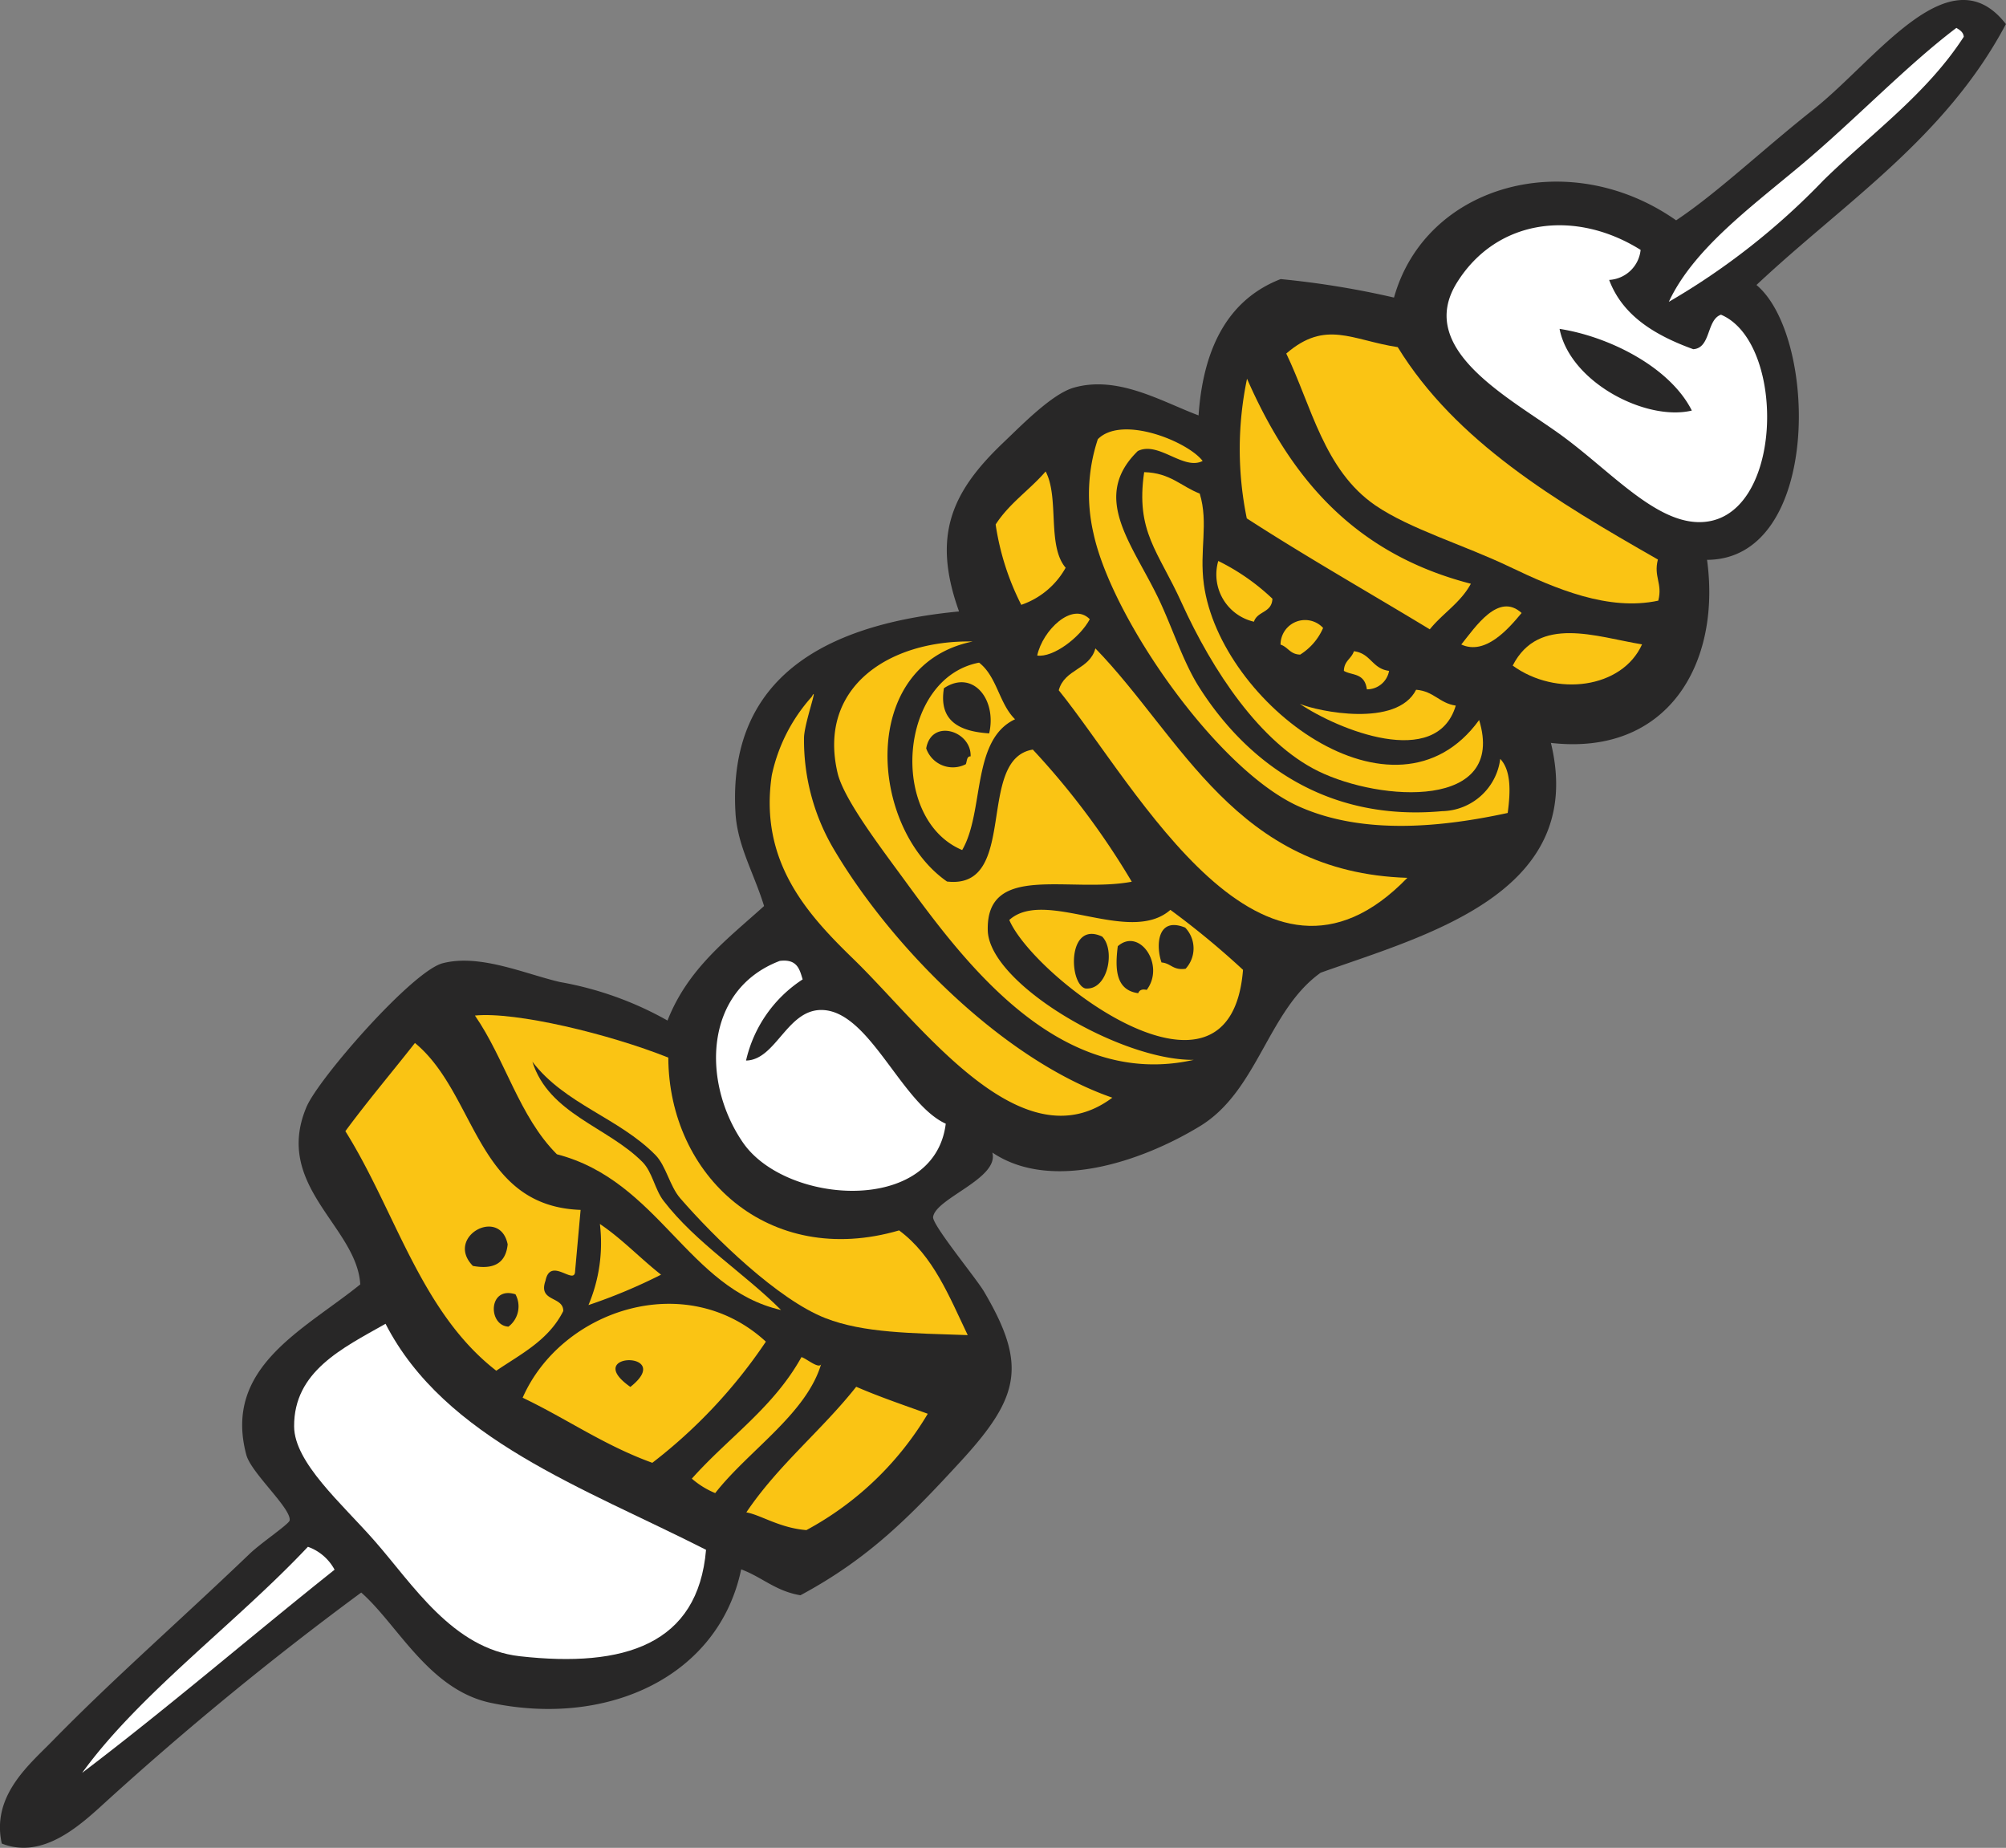
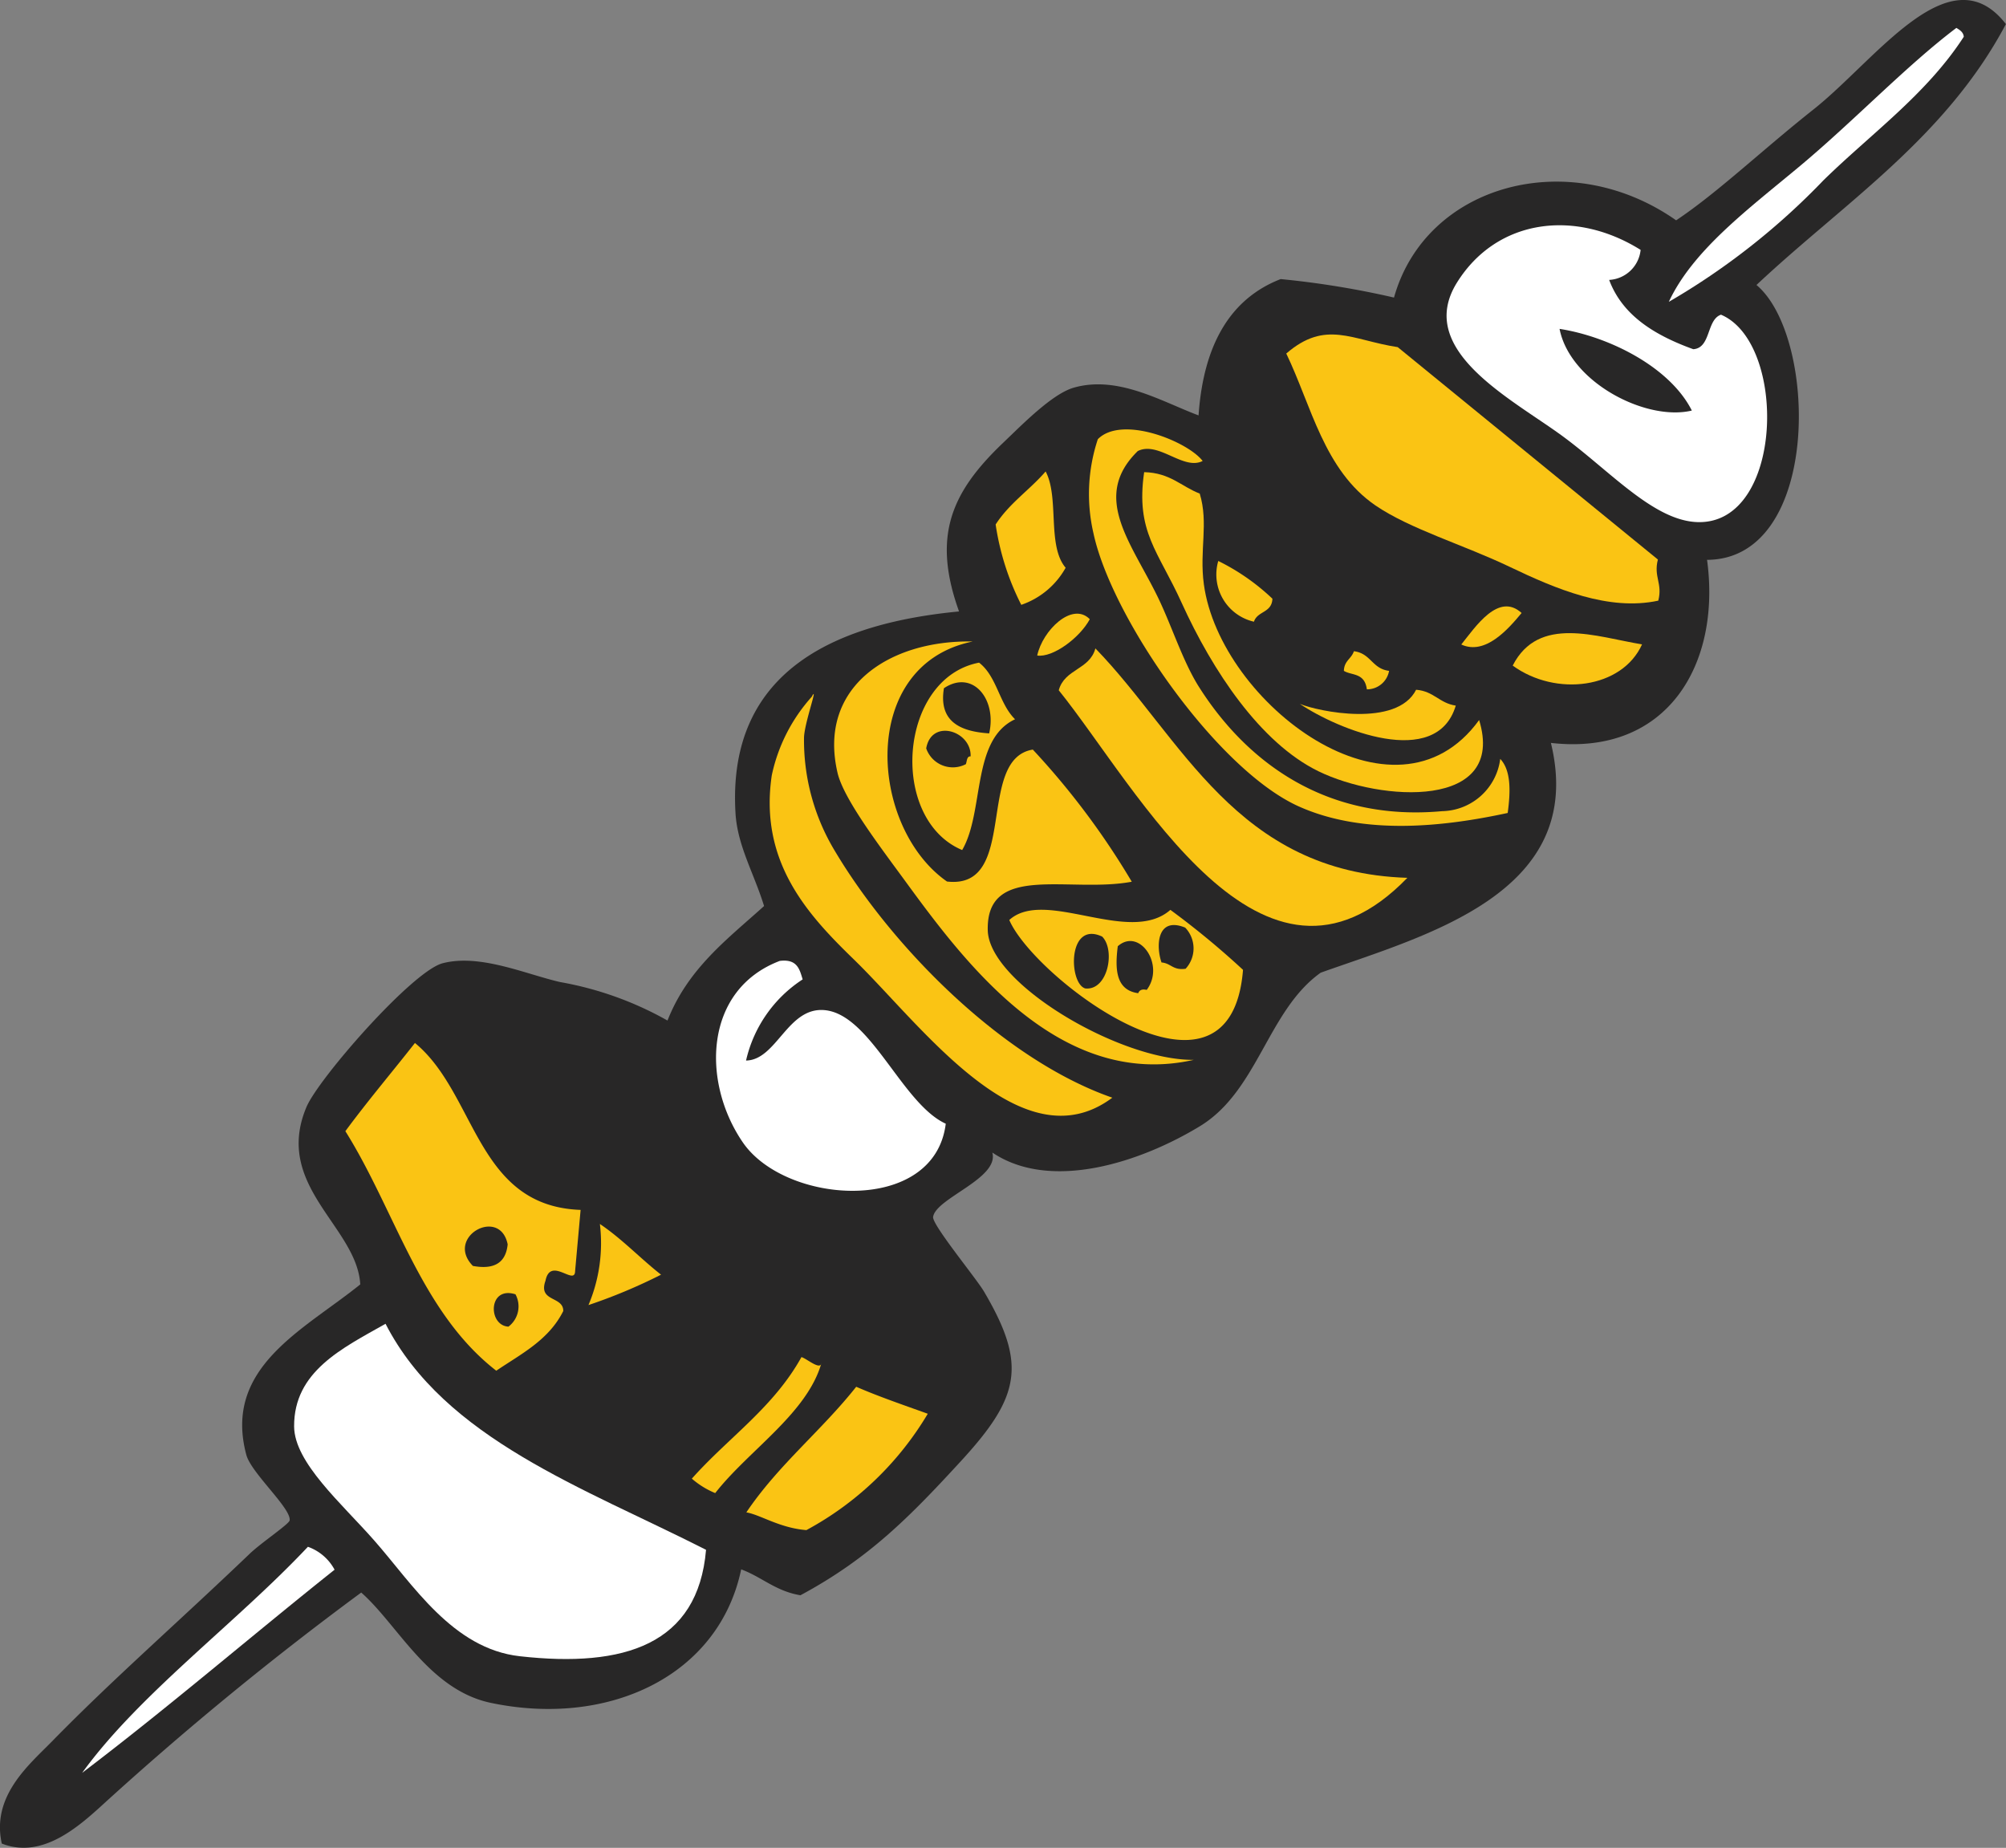
<svg xmlns="http://www.w3.org/2000/svg" width="130.277" height="120" viewBox="0 0 130.277 120">
  <rect x="0" y="0" width="130.277" height="120" fill="#808080" stroke="none" />
  <g id="Group_180" data-name="Group 180" transform="translate(-125.872 -345.553)">
    <path id="Path_665" data-name="Path 665" d="M243.645,352.661c-3.332,2.638-6.258,5.431-8.919,7.2-6.961-4.888-16.264-2.341-18.322,5.016a57.369,57.369,0,0,0-7.361-1.2c-3.2,1.241-5.009,4.16-5.332,8.853-2.4-.9-5.24-2.623-8.109-1.8-1.407.405-3.362,2.415-4.592,3.587-3.365,3.212-4.612,6.059-2.854,10.944-7.544.723-15.088,3.565-14.518,13.095.125,2.117,1.191,3.883,1.856,6.035-2.37,2.143-4.942,4.048-6.272,7.437a21.931,21.931,0,0,0-6.978-2.5c-2.242-.515-5.192-1.851-7.624-1.221-1.966.508-8.059,7.478-8.845,9.337-2.163,5.13,3.278,7.765,3.494,11.519-3.648,2.952-8.923,5.369-7.4,11.069.315,1.177,2.921,3.472,2.815,4.255-.029.236-1.847,1.451-2.594,2.167-4.63,4.434-8.863,8.117-12.835,12.18-1.476,1.51-3.958,3.542-3.267,6.641,2.634,1.033,4.993-1.1,6.637-2.6a209.239,209.239,0,0,1,16.706-13.7c2.366,2.073,4.394,6.321,8.423,7.165,7.626,1.6,14.8-1.731,16.253-8.671,1.355.5,2.22,1.408,3.848,1.682,4.464-2.395,7.14-5.145,10.384-8.669,3.887-4.218,4.341-6.3,1.532-11.063-.508-.861-3.366-4.325-3.3-4.833.164-1.223,4.311-2.5,3.846-4.186,3.806,2.565,9.664.615,13.492-1.717,3.76-2.293,4.394-7.514,7.835-9.963,6.834-2.437,17.316-5.162,14.949-14.922,7.573.866,11.063-5.123,10.141-11.888,7.431-.034,7.2-14.518,3.209-17.85,5.669-5.329,12.273-9.531,16.2-16.943C252.511,342.442,247.74,349.42,243.645,352.661Z" transform="translate(0)" fill="#282727" fill-rule="evenodd" />
    <path id="Path_666" data-name="Path 666" d="M223.432,346.872c.225.137.452.272.481.576-2.407,3.722-6.027,6.3-9.107,9.314a45.709,45.709,0,0,1-10.049,7.9c1.572-3.367,5.17-6.026,8.53-8.831C216.784,352.909,220.2,349.311,223.432,346.872Z" transform="translate(29.494 0.493)" fill="#fff" fill-rule="evenodd" />
    <path id="Path_667" data-name="Path 667" d="M206.854,357.8a2.173,2.173,0,0,1-2.043,1.95c.859,2.3,2.936,3.584,5.463,4.5,1.157-.08.849-1.917,1.8-2.241,4.321,1.831,4.089,13.578-1.482,13.47-2.865-.054-5.718-3.321-8.83-5.6-3.311-2.425-9.57-5.57-6.836-9.955C197.515,355.773,202.6,355.136,206.854,357.8Zm-5.265,5.127c.677,3.476,5.626,6.02,8.591,5.307C208.761,365.415,204.818,363.431,201.59,362.93Z" transform="translate(25.566 3.981)" fill="#fff" fill-rule="evenodd" />
-     <path id="Path_668" data-name="Path 668" d="M210.808,375.978c-.29,1.14.316,1.532.026,2.671-3.236.694-6.645-.758-9.671-2.206-2.939-1.407-6.472-2.45-8.71-3.986-3.329-2.289-4.138-6.448-5.779-9.856,2.56-2.213,4.249-.872,7.239-.415C197.688,368.331,204.2,372.2,210.808,375.978Z" transform="translate(22.733 5.911)" fill="#fac414" fill-rule="evenodd" />
-     <path id="Path_669" data-name="Path 669" d="M184.949,363.455c2.726,6.209,6.775,11.313,14.537,13.314-.675,1.243-1.827,1.917-2.668,2.961-3.96-2.4-8.033-4.714-11.885-7.206A22.333,22.333,0,0,1,184.949,363.455Z" transform="translate(21.91 6.693)" fill="#fac414" fill-rule="evenodd" />
+     <path id="Path_668" data-name="Path 668" d="M210.808,375.978c-.29,1.14.316,1.532.026,2.671-3.236.694-6.645-.758-9.671-2.206-2.939-1.407-6.472-2.45-8.71-3.986-3.329-2.289-4.138-6.448-5.779-9.856,2.56-2.213,4.249-.872,7.239-.415Z" transform="translate(22.733 5.911)" fill="#fac414" fill-rule="evenodd" />
    <path id="Path_670" data-name="Path 670" d="M184.729,367.9c-1.253.637-2.858-1.308-4.211-.646-3.031,2.962-.456,5.9,1.28,9.45.9,1.836,1.629,4.184,2.675,5.843,3.045,4.821,8.191,8.791,15.808,8.095a3.881,3.881,0,0,0,3.774-3.395c.686.732.686,2.035.484,3.512-4.089.883-9.3,1.489-13.567-.425-5.324-2.391-12.162-12.251-13.335-17.741a11.3,11.3,0,0,1,.284-6.107C179.485,364.9,183.761,366.631,184.729,367.9Z" transform="translate(19.248 7.589)" fill="#fac414" fill-rule="evenodd" />
    <path id="Path_671" data-name="Path 671" d="M179.99,367.871c1.7.043,2.4.926,3.609,1.392.588,1.932-.034,3.677.268,5.893,1.055,7.74,12.416,16.346,17.877,8.813,1.779,5.824-6.38,5.307-10.437,3.326-3.781-1.846-6.882-6.531-8.882-10.937C180.9,372.987,179.425,371.749,179.99,367.871Z" transform="translate(20.188 8.344)" fill="#fac414" fill-rule="evenodd" />
    <path id="Path_672" data-name="Path 672" d="M176.182,367.838c.9,1.691.08,4.828,1.3,6.253A5.234,5.234,0,0,1,174.6,376.5a16.991,16.991,0,0,1-1.664-5.218C173.825,369.9,175.146,369.04,176.182,367.838Z" transform="translate(17.597 8.332)" fill="#fac414" fill-rule="evenodd" />
    <path id="Path_673" data-name="Path 673" d="M183.483,372.069A14.213,14.213,0,0,1,187,374.52c-.038.933-.973.787-1.2,1.493A3.144,3.144,0,0,1,183.483,372.069Z" transform="translate(21.508 9.914)" fill="#fac414" fill-rule="evenodd" />
    <path id="Path_674" data-name="Path 674" d="M198.865,374.644c-.875,1.055-2.362,2.764-3.918,2.047C195.861,375.556,197.361,373.27,198.865,374.644Z" transform="translate(25.826 10.717)" fill="#fac414" fill-rule="evenodd" />
    <path id="Path_675" data-name="Path 675" d="M205.776,376.211c-1.294,2.871-5.59,3.421-8.4,1.377C199.064,374.287,202.826,375.73,205.776,376.211Z" transform="translate(26.736 11.189)" fill="#fac414" fill-rule="evenodd" />
-     <path id="Path_676" data-name="Path 676" d="M189.168,375.369a3.838,3.838,0,0,1-1.491,1.732c-.661-.019-.78-.489-1.274-.65A1.594,1.594,0,0,1,189.168,375.369Z" transform="translate(22.632 10.963)" fill="#fac414" fill-rule="evenodd" />
    <path id="Path_677" data-name="Path 677" d="M178.316,374.92c-.657,1.223-2.407,2.507-3.414,2.359C175.245,375.649,177.18,373.757,178.316,374.92Z" transform="translate(18.331 10.845)" fill="#fac414" fill-rule="evenodd" />
    <path id="Path_678" data-name="Path 678" d="M190.048,376.336c1.109.135,1.176,1.139,2.285,1.274a1.454,1.454,0,0,1-1.443,1.2c-.147-1.1-.988-.885-1.492-1.2C189.416,376.949,189.887,376.831,190.048,376.336Z" transform="translate(23.751 11.509)" fill="#fac414" fill-rule="evenodd" />
    <path id="Path_679" data-name="Path 679" d="M198.559,391.1c-9.411,9.723-17.5-5.8-22.64-12.18.383-1.4,2-1.32,2.38-2.719C183.91,381.978,187.42,390.753,198.559,391.1Z" transform="translate(18.712 11.46)" fill="#fac414" fill-rule="evenodd" />
    <path id="Path_680" data-name="Path 680" d="M174.3,375.877c-7.441,1.515-6.742,12.049-1.671,15.587,4.695.544,1.84-7.958,5.574-8.568a49.773,49.773,0,0,1,6.426,8.581c-4.045.76-9.462-1.26-9.352,3.157.084,3.457,8.594,8.465,13.379,8.411-8.693,1.951-14.839-6.272-18.7-11.556-1.6-2.193-4.023-5.347-4.431-7.067C164.208,378.824,168.9,375.768,174.3,375.877Z" transform="translate(14.744 11.336)" fill="#fac414" fill-rule="evenodd" />
    <path id="Path_681" data-name="Path 681" d="M173.332,376.875c1.166.9,1.3,2.664,2.337,3.677-2.851,1.334-1.977,5.989-3.435,8.493C167.452,387.036,168.1,377.874,173.332,376.875Zm-2.283,1.661c-.341,2.08.936,2.807,2.939,2.932C174.5,379.24,172.906,377.294,171.048,378.536Zm-1.153,3.9a1.83,1.83,0,0,0,2.577,1.032c.078-.2.054-.522.309-.506C172.847,381.31,170.25,380.481,169.9,382.432Z" transform="translate(16.125 11.711)" fill="#fac414" fill-rule="evenodd" />
    <path id="Path_682" data-name="Path 682" d="M184.043,388.563a53.8,53.8,0,0,1,4.717,3.895c-.817,10.256-13.571.525-15.179-3.238C175.9,387.117,181.39,390.9,184.043,388.563Zm-.576,3.415c.624.052.738.528,1.565.409a1.952,1.952,0,0,0-.027-2.672C183.157,388.965,183.1,390.93,183.467,391.978Zm-4.954,1.687c1.469.157,1.974-2.489,1.1-3.367C177.351,389.237,177.431,393.341,178.513,393.665Zm2.114-2.742c-.2,1.558-.1,2.856,1.327,3.051.077-.2.247-.284.552-.214C183.723,392.145,182.03,389.685,180.628,390.923Z" transform="translate(17.838 16.078)" fill="#fac414" fill-rule="evenodd" />
    <path id="Path_683" data-name="Path 683" d="M165.346,392.179a8.544,8.544,0,0,0-3.677,5.27c1.995-.036,2.694-3.49,5.1-3.274,3,.271,5.027,6.077,7.87,7.376-.734,5.927-10.387,5.281-13.178,1.215-2.693-3.924-2.531-9.917,2.4-11.788C165,390.838,165.147,391.53,165.346,392.179Z" transform="translate(12.654 16.977)" fill="#fff" fill-rule="evenodd" />
    <path id="Path_684" data-name="Path 684" d="M146.716,394.853c4.006,3.3,3.964,10.6,10.759,10.84-.12,1.326-.239,2.646-.357,3.969-.01,1-1.6-.974-1.923.628-.5,1.395,1.164.985,1.154,1.97-.947,1.895-2.735,2.781-4.351,3.877-4.916-3.811-6.544-10.359-9.8-15.556C143.65,398.609,145.215,396.767,146.716,394.853Zm3.763,14.478c1.352.251,2.136-.174,2.259-1.4C152.239,405.457,148.641,407.45,150.479,409.331Zm2.31,3.944a1.65,1.65,0,0,0,.456-2.1C151.467,410.607,151.441,413.2,152.789,413.275Z" transform="translate(6.104 18.432)" fill="#fac414" fill-rule="evenodd" />
    <path id="Path_685" data-name="Path 685" d="M154.431,403.408c1.458.984,2.612,2.226,3.972,3.293a35.406,35.406,0,0,1-4.714,1.974A10.32,10.32,0,0,0,154.431,403.408Z" transform="translate(10.4 21.631)" fill="#fac414" fill-rule="evenodd" />
-     <path id="Path_686" data-name="Path 686" d="M166.375,409.639A33.428,33.428,0,0,1,159,417.507c-3.137-1.133-5.56-2.863-8.422-4.226C153.088,407.571,161.183,404.864,166.375,409.639Zm-8.8,2.94c2.969-2.353-3.244-2.275,0,0Z" transform="translate(9.236 23.042)" fill="#fac414" fill-rule="evenodd" />
    <path id="Path_687" data-name="Path 687" d="M165.693,409.7c.331.084,1.227.886,1.3.383-.934,3.281-4.73,5.669-6.9,8.448a5.47,5.47,0,0,1-1.518-.938C160.929,414.941,163.869,412.989,165.693,409.7Z" transform="translate(12.228 23.985)" fill="#fac414" fill-rule="evenodd" />
    <path id="Path_688" data-name="Path 688" d="M166.527,422.805c-.522,6.145-5.291,7.676-12.094,6.912-4.374-.49-6.944-4.666-9.458-7.521-2.11-2.4-5.184-5.052-5.2-7.4-.022-3.575,3.126-5.078,5.937-6.669C149.549,415.6,158.568,418.763,166.527,422.805Z" transform="translate(5.198 23.394)" fill="#fff" fill-rule="evenodd" />
    <path id="Path_689" data-name="Path 689" d="M172.934,412.856a20.49,20.49,0,0,1-7.883,7.556c-1.746-.139-2.99-1-3.9-1.151,2.076-3.083,4.875-5.3,7.136-8.158C169.764,411.747,171.365,412.289,172.934,412.856Z" transform="translate(13.191 24.508)" fill="#fac414" fill-rule="evenodd" />
    <path id="Path_690" data-name="Path 690" d="M146.149,420.155c-5.489,4.372-10.8,8.949-16.393,13.192,3.712-5.127,9.994-9.72,14.661-14.68A3.171,3.171,0,0,1,146.149,420.155Z" transform="translate(1.452 27.336)" fill="#fff" fill-rule="evenodd" />
    <path id="Path_691" data-name="Path 691" d="M194.867,378.156c1.157.093,1.5.87,2.575,1.03-1.249,4.185-7.679,1.546-10.126-.113C188.5,379.567,193.614,380.632,194.867,378.156Z" transform="translate(22.973 12.19)" fill="#fac414" fill-rule="evenodd" />
    <path id="Path_692" data-name="Path 692" d="M184.508,404.573c-5.884,4.4-12.37-4.688-16.793-8.984-2.973-2.888-6.158-6.313-5.324-11.95a11.046,11.046,0,0,1,2.594-5.1c.464-.867-.455,1.632-.5,2.623a13.912,13.912,0,0,0,2,7.383C170.212,394.806,177.413,402.108,184.508,404.573Z" transform="translate(13.603 12.265)" fill="#fac414" fill-rule="evenodd" />
-     <path id="Path_693" data-name="Path 693" d="M148.323,393.565c2.657-.264,8.73,1.2,12.557,2.731.032,7.665,6.5,13.7,14.989,11.222,2.228,1.649,3.257,4.3,4.457,6.8-3.681-.128-6.761-.135-9.237-1.1-3.093-1.208-7.213-5.225-9.434-7.787-.692-.8-.912-2.1-1.614-2.814-2.389-2.419-5.89-3.3-7.989-6.056,1.079,3.4,4.873,4.221,7.15,6.514.651.658.8,1.786,1.373,2.525,2.1,2.731,5.239,4.692,7.629,7.088-6.06-1.385-7.923-8.392-14.559-10.115C151.2,400.134,150.286,396.411,148.323,393.565Z" transform="translate(8.394 17.939)" fill="#fac414" fill-rule="evenodd" />
  </g>
</svg>